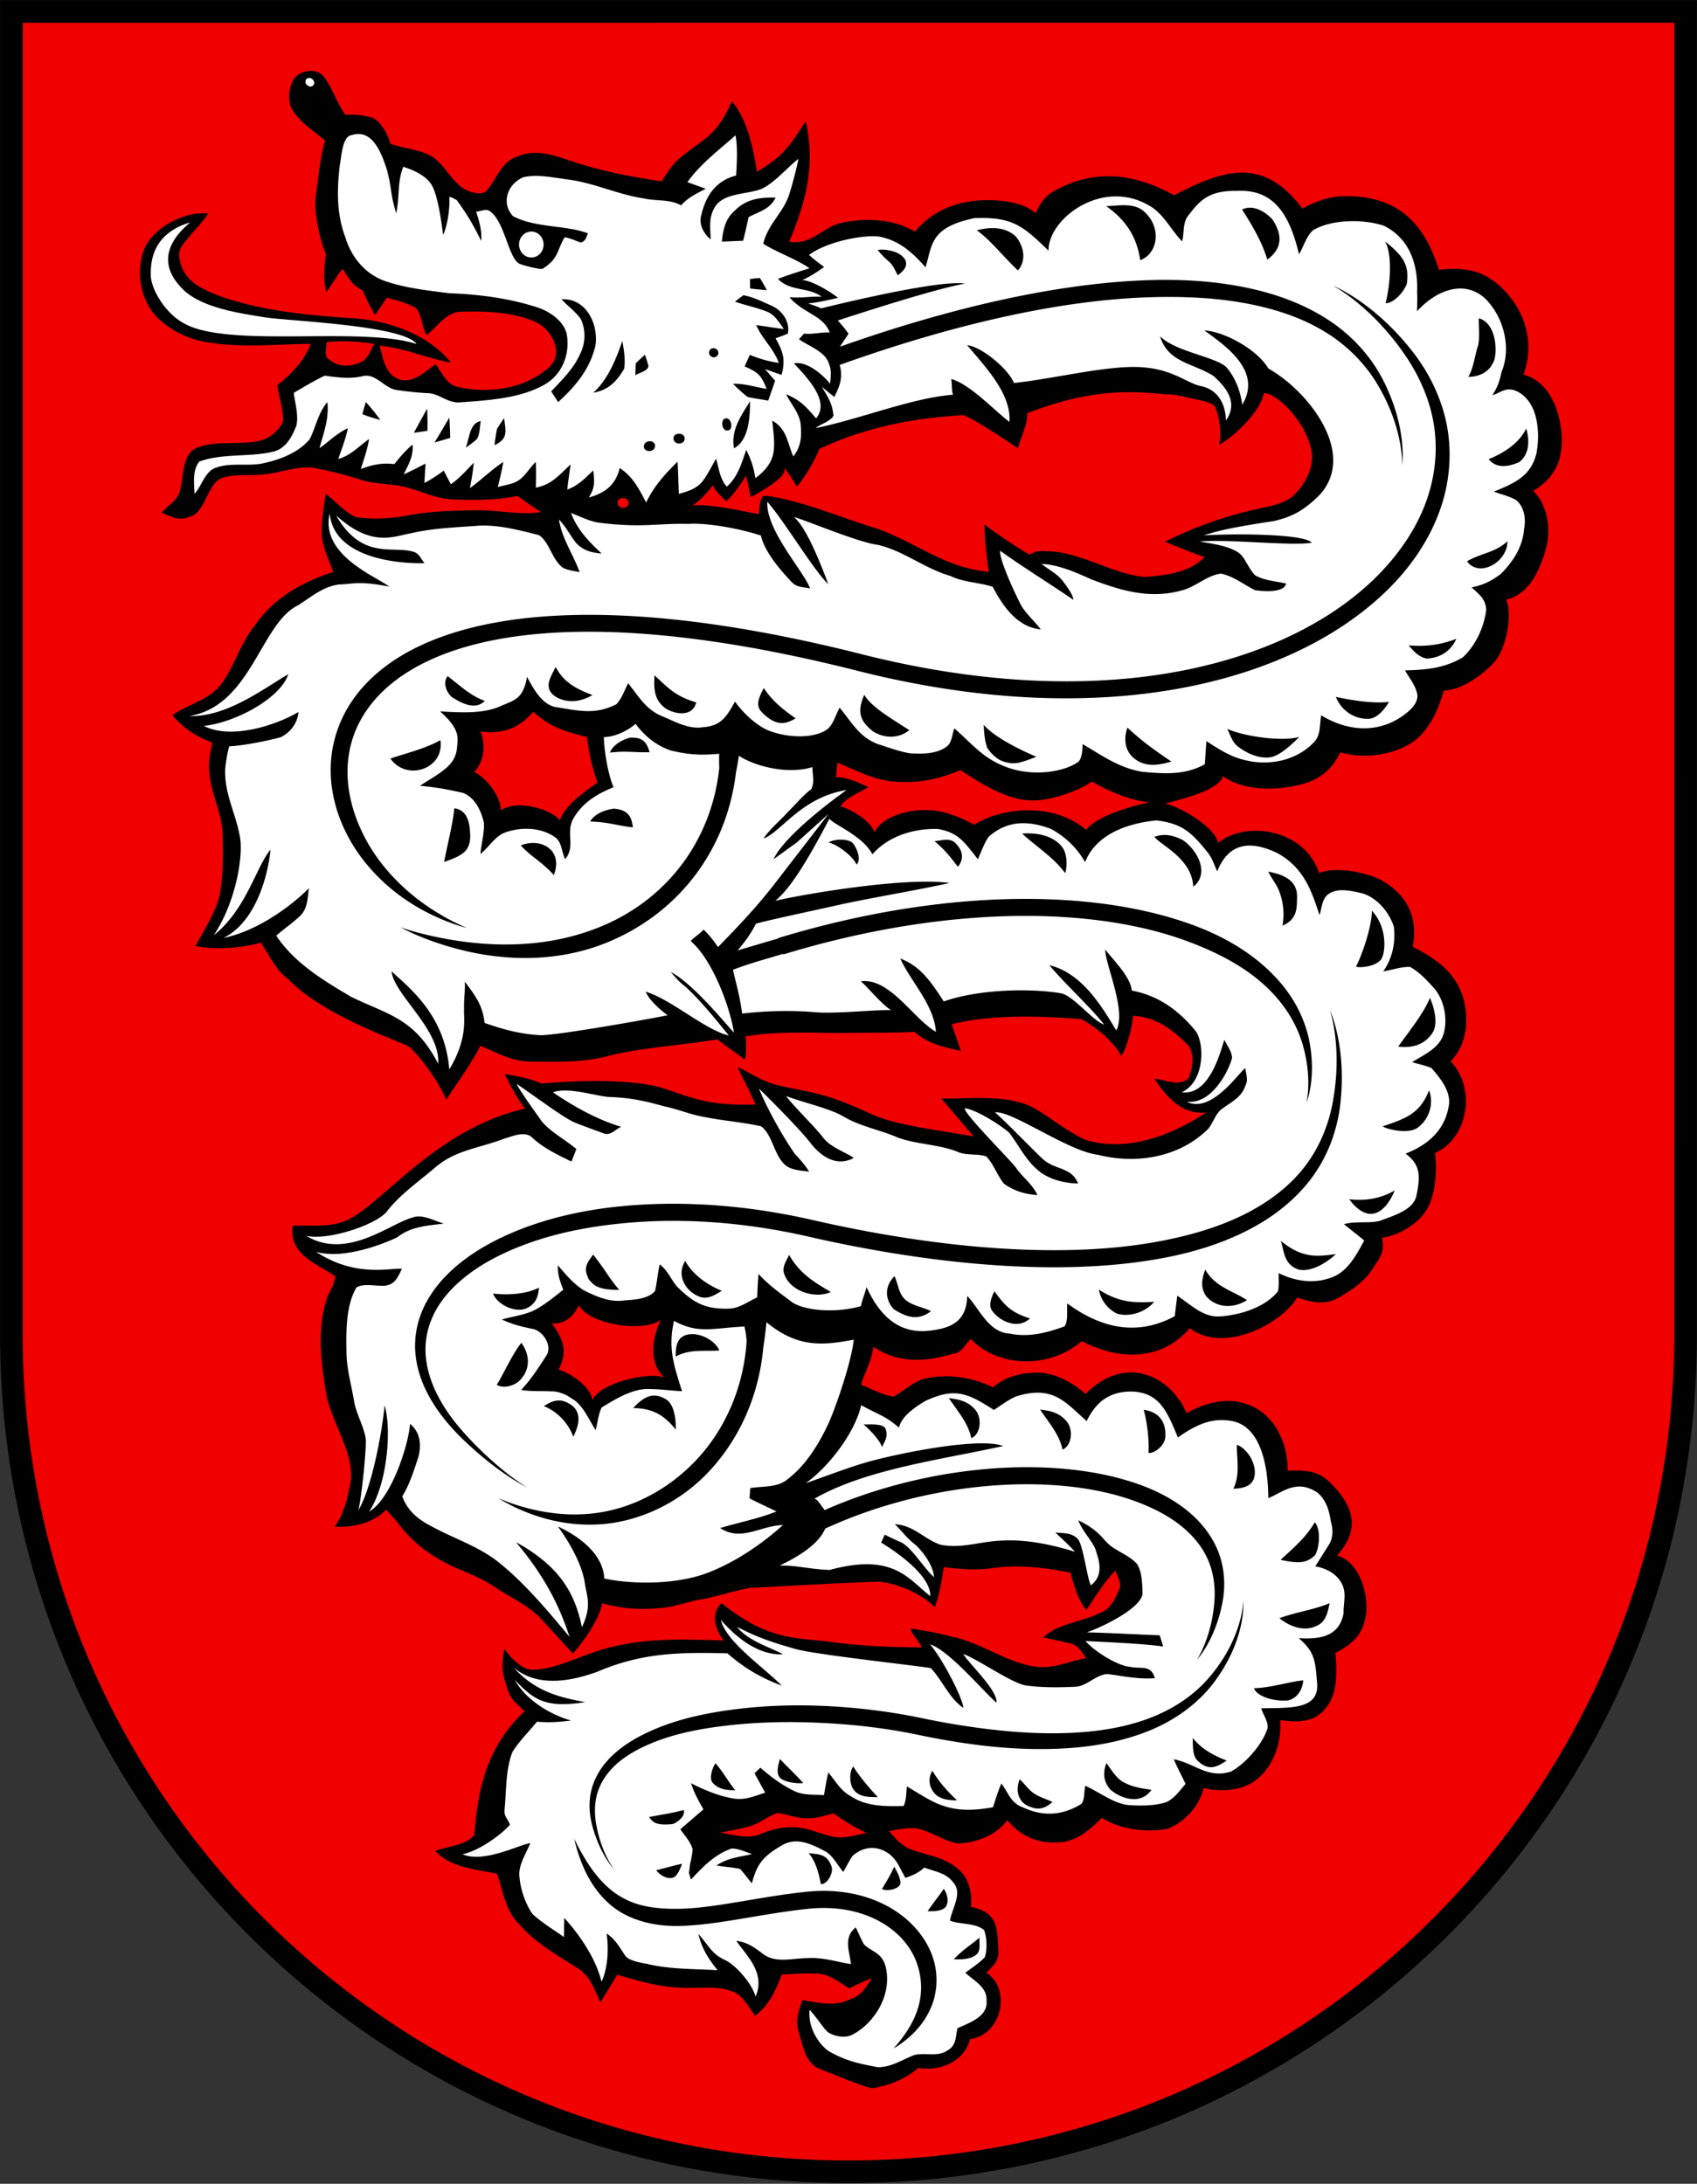
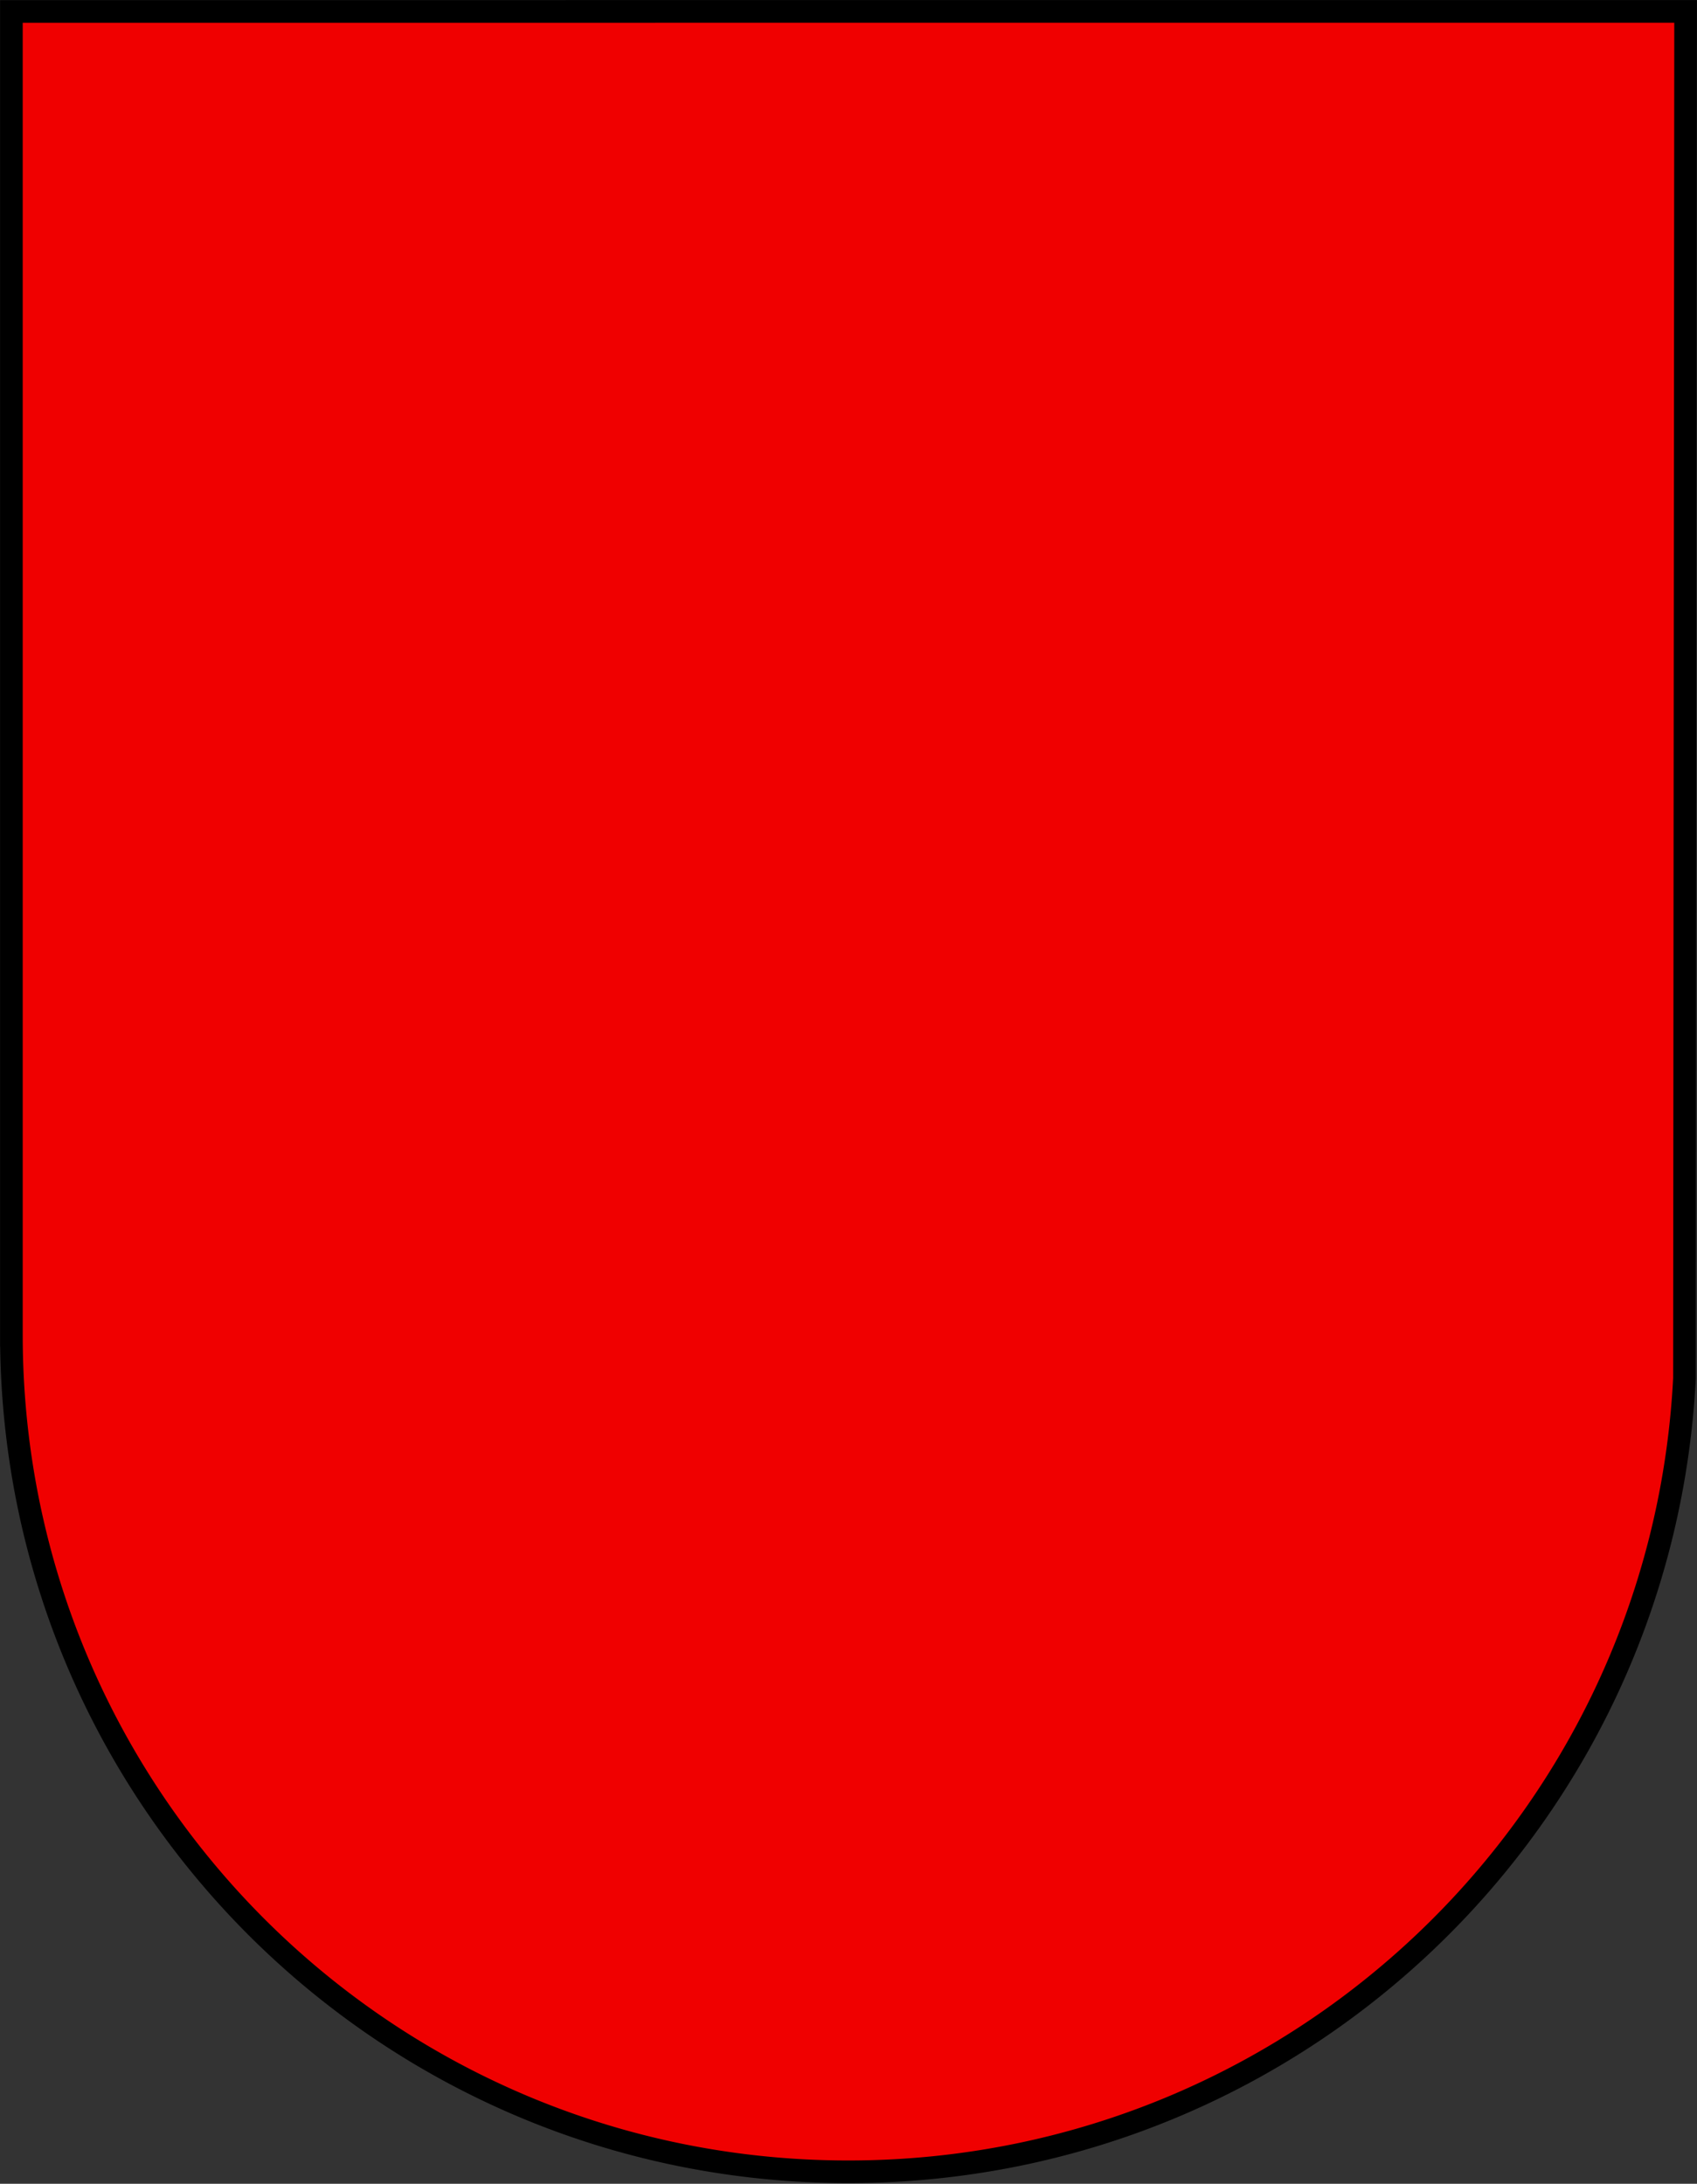
<svg xmlns="http://www.w3.org/2000/svg" width="600" height="772" version="1.1">
  <rect width="100%" height="100%" fill="#333333" stroke="none" />
-   <path d="m595.97 4.032-591.94 0.012v468.05a299.22 299.22 0 0 0 3.445 45.096 294.58 294.58 0 0 0 14.565 56.683 293.89 293.89 0 0 0 11.224 26.533 294.69 294.69 0 0 0 6.532 12.752 295.19 295.19 0 0 0 14.817 24.376 296.37 296.37 0 0 0 17.026 22.754 296.51 296.51 0 0 0 40.092 40.053 296.49 296.49 0 0 0 34.773 24.687 295.16 295.16 0 0 0 38.254 19.544 294.01 294.01 0 0 0 55.56 17.199 297.57 297.57 0 0 0 44.437 5.61 302.21 302.21 0 0 0 45.522-1.14 297.06 297.06 0 0 0 29.4-4.47 294.56 294.56 0 0 0 55.56-17.201 294.6 294.6 0 0 0 50.256-27.226 295.79 295.79 0 0 0 22.77-17.007 296.55 296.55 0 0 0 30.798-29.333 296.39 296.39 0 0 0 34.014-45.477 295.15 295.15 0 0 0 13.655-25.134 294.36 294.36 0 0 0 19.87-54.328 294.62 294.62 0 0 0 5.918-28.898 297.18 297.18 0 0 0 3.045-29.858c0.26-5.048 0.395-10.13 0.4-15.242z" fill="#f00000" stroke="#000" stroke-width="8" />
-   <path d="m110.42 25.08-.003.001c-2.647-.215-5.518 1.044-6.803 3.337-1.424 2.715-1.733 6.182-.913 9.125 2.392 5.2 8.131 8.568 12.277 12.205-1.436 3.94-2.469 13.449-3.248 18.944-1.008 5.321 1.368 16.242 3.53 21.135-1.051 7.767-.613 9.762.1 13.47 3.38-4.725 4.367-7.036 5.985-8.21 1.89 3.626 3.678 5.932 6.771 7.503 1.868 3.695 2.35 5.223 4.46 8.838 1.437-2.056 2.819-4.139 4.204-6.222 3.4 1.048 7.284 1.8 10.294 3.736 2.03 2.056 2.192 7.15 3.818 9.514 3.454-2.728 7.12-8.278 11.947-8.224 8.681-.35 18.4.054 26.476 3.548 5.698 2.647 10.28 10.858 4.917 16.019-8.453 7.552-21.312 9.541-32.117 7.042-4.099-.551-5.778-5.147-8.144-8.117-3.467 2.634-8.358 7.203-13.049 5.295-4.797-1.774-5.536-7.566-6.692-11.853 8.775.873 16.65 4.448 25.211 6.06-7.942-9.998-21.972-14.89-34.362-15.683-16.26-1.128-33.099-2.553-48.526-8.318-4.73-1.908-10.092-4.421-12.12-9.46-.887-2.205-1.747-5.443-.255-7.553 2.782-4.166 6.652-7.485 9.434-11.693-7.015-.93-17.74 3.75-21.918 11.114-4.274 8.466-2.231 20.383 5.039 26.647 4.005 3.52 8.977 6.088 14.19 7.27 13.359 2.715 25.6 1.116 38.958 1.008-2.406 6.316-6.813 10.469-11.853 14.715.712 4.112 2.177 8.44 2.043 12.632-1.062 2.782-3.87 5.2-6.545 6.424-7.485 2.459-16.637 0-23.88 2.983-5.281 2.217-4.529 9.596-5.86 14.3-.456 3.95-4.084 5.805-6.597 8.574 3.332 1.545 6.06 3.05 9.783 1.559 5.617-1.479 6.168-10.9 10.858-13.495 4.112-1.734 9.393-1.086 13.8-1.422 6.182-.175 12.444-2.984 18.558-2.554 5.886 1.076 11.759 2.5 17.443 4.355 5.55 1.76 11.087 1.222 16.596 2.795 5.483 1.545 10.12 3.869 15.939 4.137 7.512.283 15.427.336 22.792-1.25 2.741 1.963 5.51 3.884 8.345 5.725-7.835 1.17-15.159-.803-22.993-.629-8.614.095-17.537.377-25.99 2.15-5.43.82-11.221 1.115-16.638.2-3.95-1.827-7.069-5.563-10.509-8.21-.658 4.61-1.477 9.34-1.437 14.003.121 4.69 2.566 9.308 4.111 13.662-10.599 3.377-21.149 9.185-27.453 18.579-5.227 6.195-7.176 14.003-11.759 20.494-4.367 6.155-11.104 7.173-17.689 11.541 4.442 5.09 7.871 7.223 14.18 9.716-.7 3.172-1.439 6.195-1.17 9.474.296 8.023 4.435 14.621 4.757 22.577.256 7.028.229 14.231-.9 21.18-.954 5.698-6.002 13.71-8.676 18.642 7.028 1.465 16.175.774 23.134-1.172 2.818 4.3 5.362 9.81 9.635 12.887 11.638 12.245 36.495 20.948 42.56 23.751 4.408 3.723 11.437 13.744 13.264 18.998 4.1-6.396 8.655-12.377 12.11-19.19 5.71 2.42 10.857 5.416 17.214 5.577 9.22.188 18.747.403 27.683-1.868 11.611-3.05 25.29-3.706 38.922-5.96 3.653 2.911 6.822 4.846 9.698 7.198.466-1.717.524-4.744.258-8.266 12.436-2.06 24.149-1.048 36.324-1.236 6.894-.08 16.109.05 23.446-.36 5.168 4.763 11.732 5.48 16.34 6.824-.806-2.58-2.367-6.932-3.227-9.499 14.968-3.799 33.932-2.748 45.89-1.814 4.593 2.526 10.92 7.282 14.047 12.928 1.803-2.262 4.015-10.258 4.13-14.135 7.97.538 13.196 4.241 18.815 9.724 3.306 2.903 2.472 8.922.766 12.455-3.225 2.97-8.184.484-11.974.054 5.167 8.01 10.83 12.771 18.313 11.968-8.587 5.778-26.251 14.987-43.081 9.55-10.287-5.201-16.177-11.643-22.988-13.114-8.05-2.445-19.268-1.244-27.64-1.365 2.634 2.822 8.923 10.537 11.53 13.4-13.248-2.312-27.66-4.012-36.077-7.822-6.384-2.957-12.646-5.644-19.5-7.338-5.12-1.303-10.454-1.947-15.494-3.452-4.327-1.29-8.265-4.031-12.431-5.913 2.016 4.475 4.461 8.708 6.302 13.264-6.625.108-13.113.04-19.55-1.666-5.603-1.263-10.834-3.669-16.398-5.013-10.979-2.257-28.494-1.901-39.634-.719-5.036-2.214-9.404-2.713-13.072-3.408 2.097 4.3 4.309 8.426 7.158 12.242-30.156 6.775-49.19 31.986-61.461 38.703-6.478 3.629-13.533 2.339-20.695 2.742-1.223 10.193 8.305 13.15 15.133 17.84-.7 4.274-2.325 5.111-3.44 9.318-3.01 10.186-1.573 22.026.241 32.333 1.815 9.904 9.555 20.186 8.722 30.196-1.223 6.087-1.69 10.577-5.765 16.693 7.658.228 13.707-1.59 18.282-6.11 1.064 1.468 1.69 1.929 3.61 4.133 3.643 4.972 7.954 9.084 13.208 12.336 6.746 4.569 14.636 6.235 21.355 10.83 5.711 3.83 12.186 6.613 16.7 11.545 3.36 3.575 7.727 8.536 11.113 12.084 3.054-3.575 9.272-11.7 10.317-17.78 7.074 1.923 12.947 2.299 19.843 1.744 4.797-.255 9.151-1.868 13.774-2.903 5.9-.793 10.743-2.75 18.339-4.246 8.12-.444 34.466-1.942 45.91-2.218 4.999.312 14.694 3.627 19.714 9.058 1.68-4.623 2.446-9.407 3.171-14.245 5.886.793 11.584 1.236 17.483.336 9.246-1.264 18.263-.121 27.361 1.64 1.237 4.756 2.486 9.272 5.55 13.236 3.293-4.824 6.195-9.796 10.334-13.989.672 2.298 2.486 4.717 1.17 7.096-1.56 3.4-2.984 6.598-6.773 7.955-7.042 3.48-14.473 3.44-19.85 8.6 3.44.901 7.015 1.345 10.402 2.406 2.083.632 3.36 3.306 4.703 4.879-5.886 1.169-11.945 3.941-17.897 3.068-10.32-1.465-19.029-8.31-29.082-10.5-7.378-1.827-7.636-1.733-15.106-3.037.323 2.231 3.357 4.825 3.872 6.693-14.831.035-26.09-1.034-33.381-2.079-11.952-1.347-21.461-.749-37.302-13.515-4.805 4.324-1.137 11.1.788 13.188-16.77-.53-31.419-1.046-46.605 4.367-6.57 2.191-13.936 5.886-20.91 5.954-3.601.322-7.861-4.22-10.15-7.39-.282 3.534-1.485 6.374.691 12.767 1.593 6.046 4.126 6.571 6.45 9.38-15.731 14.605-16.624 33.063-17.765 43.769-2.97 3.574-9.542 3.976-13.721 5.481 4.81 5.833 14.809 6.639 21.784 8.117 2.351 6.733 2.956 13.21 8.291 18.343 5.752 6.437 12.941 10.348 20.064 14.957 4.77 2.93 5.913 7.418 8.225 12.148 1.988-3.252 3.924-6.53 5.966-9.743 7.512 2.204 14.796 4.381 22.698 4.596 5.738.323 12.552-.86 17.887 1.277 3.776 1.236 5.86 5.67 8.144 8.681 4.959-3.991 7.273-8.748 9.37-14.606 4.286-.228 8.637-.578 12.924-.296 3.924.121 7.647 3.185 10.925 5.147 2.661-1.25 5.335-2.513 8.063-3.641-2.015 3.252-3.628 6.195-7.539 7.431-5.872 2.93-11.02 1.21-17.107.39-1.102 3.776-2.526 7-1.317 10.99 1.546 4.933 2.312 11.639 7.996 13.52 5.9 2.27 11.786 4.905 17.86 6.638 4.352-.586 11.201-2.491 16.445-7.181 9.684 1.489 17.006-3.892 18.322-10.186 11.607-1.607 14.558-17.994 5.819-23.422 2.037-2.427 4.126-3.448 4.247-7.319-.507-7.23.6-14.019-9.743-15.986.591-4.524-.672-10.016-3.978-12.906-5-4.663-10.846-5.133-16.934-7.337-3.548-1.263-5.672-3.83-8.038-6.585 3.105-.497 6.52-1.303 9.677-.954 5.134.94 9.812 4.677 14.972 5.348 5.886-.255 13.38-2.79 17.17-8.288 4.768 5.872 11.252 8.383 17.823 7.872 6.41.148 11.974-4.956 15.688-8.698 5.75 4.043 16.595 5.59 23.746 3.722 5.619-2.54 10.564-7.603 12.19-14.26 6.443 1.78 14.924.876 19.788-3.908 4.328-3.951 7.842-11.114 7.293-20.043 7.013.94 12.461.693 16.387-4.642 3.938-5.013 3.683-12.801 3.095-19.148 4.926-2.516 9.08-5.404 10.49-11.773 1.774-6.625-1.021-20.097-9.916-22.638 8.466-9.388 5.822-17.336-2.056-25.42-4.112-3.87-6.692-4.838-15.418-4.561.198-10.749-5.507-20.715-14.376-23.47-7.23-2.809-15.513-.192-21.319 3.155-5.672-13.273-21.668-21.054-35.698-6.797-5.667-4.83-12.124-8.197-19.273-7.431-5 .242-9.83 1.858-13.476 5.098-7.164-3.586-15.848-4.87-23.83-3.19-4.61 1.17-7.31 4.314-11.329 6.437-3.978-.578-7.806-2.715-11.502-4.22 1.102-4.045 3.638-7.82 4.37-13.404 9.207 6.393 19.577 5.002 27.507 2.664 3.91-.726 3.359-1.606 6.933-5.452 8.466 9.305 26.663 11.518 39.24.809 14.256 7.387 28.698 6.44 38.188-4.59 12.166 9.246 32.404-1.632 37.99-10.821 5.908 1.995 10.232 2.601 14.64.021 4.556-2.594 9.555-6.007 12.256-10.616 2.218-3.4 4.17-5.565 3.068-10.544 5.755-.708 12.76-4.871 15.703-9.803 3.158-4.825 3.887-14.054 3.006-20.142 11.971-5.278 14.578-23.196 5.532-32.384 3.877-4.221 4.62-7.516 5.359-11.358 1.348-15.118-6.403-23.125-18.774-29.132 2.143-10.925-2.427-18.866-11.423-23.777-5.268-2.634-15.916-4.745-21.637-2.325-5.066-15.356-25.447-18.817-35.73-10.698-1.07-5.366-12.713-12.48-18.664-13.868 5.15-1.431 18.763-4.485 20.408-9.681 7.985 5.843 21.262 5.008 29.699 2.304 6.235-2.257 9.455-5.926 11.733-10.724 8.26 2.37 17.403.928 23.49-2.365 7.203-3.736 10.983-11.62 13.102-19.507 6.703-.007 15-6.548 18.333-10.525 4.085-5.235 5.99-17 3.713-21.585 4.018-.864 7.425-3.561 10.059-7.996 2.083-3.628 3.548-7.752 4.462-11.838 1.115-5.442.189-13.895-4.96-18.614 4.788-2.752 9.072-7.35 9.865-13.933 1.303-8.64-1.842-24.209-13.28-27.186 5.418-14.8-2.702-28.36-12.455-34.362-4.771-3.077-12.2-3.488-17.39-2.634-5.33-16.864-14.752-26.236-33.402-26.093-5.12.014-10.477 1.929-14.874 4.423-13.21-17.498-26.361-14.836-45.368-4.685-16.06-9.025-30.125-8.514-42.596-1.451-2.997 1.693-4.673 4.062-6.423 7.758-5.46-5.168-19.062-5.526-26.853-3.404-5.801 1.582-11.192 4.444-15.766 9.944-7.865-4.763-17.842-4.878-25.813-3.184-7.297 1.72-10.47 7.955-18.654 6.732 5.829-14.114 9.386-26.597 5.873-42.627-5.483 8.16-7.126 11.826-17.295 17.934-1.183-7.982-3.4-18.688-8.83-24.963-5.735 13.054-10.47 13.163-18.611 20.295-2.728 2.271-4.3 5.093-6.262 7.996-11.235-1.68-22.321-3.79-33.072-7.566-6.088-1.962-11.635-3.816-17.911-1.223-5.577 1.95-6.948 7.136-10.31 11.382-1.452 2.473-4.664 1.64-6.881.887-5.9-2.177-8.426-10.134-14.124-12.849-4.26-2.015-9.326-2.365-13.559-3.883-1.037-3.789-3.417-7.534-5.79-8.977-3.17-1.246-7.401-1.513-10.08-1.26-2.875-3.6-4.743-9.8-7.633-13.468-1.038-1.285-2.547-1.944-4.136-2.073zm10.35 95.561c3.862-.03 7.67.305 11.577.933-1.451 2.5-2.346 5.706-5.443 6.8-4.38 1.55-7.904 1.073-11.034-1.666-1.459-1.278-.282-3.856-.416-5.792a60.511 60.511 0 0 1 5.316-.275zm279.62 18.016c3.91.043 7.882.325 12.054.8 3.369-.178 6.613.982 10.024 1.618 2.271.577 5.308.927 7.095 2.553 1.438 3.104 2.591 10.049 1.42 13.72 6.318-3.773 14.716-12.145 15.88-18.39 4.837.019 15.728 10.936 17.009 21.563.47 5.026-2.433 10.455-5.846 14.003-3.548 3.709-8.666 4.261-13.412 5.417-10.912 2.298-22.62 6.453-32.702 11.579 5.1 2.026 9.262 3.823 13.963 5.403-5.053 5.47-13.739 6.495-20.889 7.033-11.503-.793-23.115-9.112-35.06-9.071-3.844-.296-4.176.45-5.918 1.177-3.668-2.016-12.682-7.964-15.853-10.692-.174 4.488.644 10.546 1.425 16.779-15.521-1.384-25.197-10.196-39.67-15.356-8.386-2.285-27.748-10.426-39.17-11.502-1.787-.49-2.234 3.467-2.387 6.49-6.276-1.14-17.04-3.715-23.688-3.108 1.908-.778 5.915-4.894 7.3-7.215 1.349 2.89 3.09 3.736 4.747 5.752 2.49-2.013 5.654-6.761 7.093-9.035.56 2.39 1.048 4.48 1.644 7.59 6.431-3.45 13.589-8.135 11.714-10.792 0 0 3.846 5.556 4.575 7.055 3.967-4.664 7.5-11.686 7.902-13.316 19.441-9.092 37.536-11.1 51.038-11.964 3.346 1.102 16.332 9.728 19.222 11.717 1.014-3.877 3.447-8.348 3.291-12.374 14.301-5.517 25.47-7.56 37.2-7.432zm-180.17 37.399c1.407-.032 2.688 1.152 1.713 2.794-1.599 1.653-4.582.08-3.292-2.152.46-.43 1.03-.629 1.58-.642zm-31.61 75.562c6.44 6.155 13.659 7.552 18.987 8.953.538 5.577 1.868 10.83 3.642 16.126-7.623 5.253-11.874 9.134-13.312 13.363-2.361-3.672-15.043-7.795-20.871-3.498.324-3.893-4.27-11.123-9.376-13.64 3.468-3.749 4.096-9.374 2.217-14.298 9.223 1.084 14.096-1.98 18.713-7.007zM296.08 269.6c7.633 3.145 14.124 6.867 22.724 6.84 7.485.35 15.302-1.727 20.772-4.25 8.735 5.878 18.588 11.695 27.659 10.688 5.456-.377 14.604-3.462 18.784-6.614 6.915 3.888 13.42 6.561 20.378 7.38-7.005 1.523-18.693 4.858-22.341 9.783-11.933-10.3-30.798-7.671-39.606-1.835 0 0-8.856-5.26-16.477-5.179-5.698-.35-15.64 1.707-18.819 7.843-1.103-3.6-6.747-7.495-11.936-9.228 2.002-3.158 6.105-4.509 9.713-6.776-5.755-2.764-9.045-3.704-11.388-3.413.162-.41.27-2.716.535-5.239zm-91.368 191.84c3.352 6.574 22.325 9.888 28.871 5.17v.003c-3.222 7.154-4.079 15.23 1.242 20.389-5.46-2.258-23.012 2.022-25.344 8.01-.672-5.327-9.306-10.388-11.987-10.73 2.997-5.844 2.216-10.415-2.42-16.357 4.374.04 7.235-1.84 9.635-6.484zm70.016 179.5c3.104.336 6.074 1.519 9.205 1.8 3.71.39 7.19-.711 10.724-1.706 3.763 2.62 7.58 5.026 11.745 6.961-3.346.672-6.922 1.747-10.35 1.56-3.897-.512-7.699-2.312-11.583-3.119-5.173-1.048-10.345-.282-15.142 1.801-4.743 2.137-9.717.393-14.594-.333 3.226-.753 6.517-1.25 9.728-2.096 3.804-.995 6.76-3.578 10.267-4.868z" />
-   <path d="M126.89 47.372a7.544 7.544 0 0 0-2.557.411v.002c-3.246.322-3.521 7.103-4.193 10.598-1.021 8.748-1.185 17.22 2.026 25.714 2.204 7.055 7.11 12.928 14.218 15.347 7.19 2.432 15.012 3.28 22.526 4.22 10.684.417 21.192 1.76 31.392 5.107 4.084 1.411 8.748 4.581 9.984 8.935 1.478 7.11-1.386 14.742-7.877 18.317-8.56 4.865-19.955 5.497-29.59 6.209-4.717.443-7.511-3.333-11.987-3.252a120.824 120.824 0 0 1-10.764-1.141c-4.26-.659-7.365-6.141-11.975-4.824-4.69 1.02-8.667.403-13.29-.202-3.75 1.787-7.365 3.964-10.94 6.074.457 3.642 1.746 7.889.94 11.517-1.492 3.964-3.83 8.332-8.345 9.3-8.279 1.962-18.008.483-26.017 3.48-2.473 3.131-1.801 7.687-1.653 11.41 2.66-3.011 3.749-8.171 7.713-9.3 5.322-1.935 11.678-.229 17.215-1.667 5.577-1.236 12.095-3.83 15.777-8.372 2.258-4.421 2.917-9.178 6.25-13.102.644 5.86-1.304 10.791-2.783 16.301 3.387-2.392 6.169-5.321 10.012-7.068-.712 3.776-2.19 7.256-3.36 10.897 4.462-1.33 7.23-4.489 10.886-7.096-.605 3.642-1.787 7.096-2.93 10.59 4.18-1.492 7.432-2.23 11.88-1.707 1.949-2.513 3.978-4.851 6.424-6.907.363 4.112-1.438 7.028-3.158 10.549 2.634-1.183 5.174-2.512 7.74-3.815-.12 2.284-.282 4.554-.39 6.839 2.42-1.264 4.65-2.754 6.84-4.367.807 1.613 1.64 3.226 2.5 4.811 3.118-2.123 5.47-4.933 8.104-7.58-.282 3.01-.793 5.993-1.357 8.963 4.058-2.956 7.606-6.49 11.786-9.259-.484 2.997-1.21 5.926-1.935 8.87 2.378-.686 5.058-.926 7.188-2.258 2.564-1.6 4.018-4.542 6.235-6.585.148 3.024.096 6.034.028 9.057 5.577-1.034 8.413-4.582 12.283-8.224-.403 2.957-.86 5.913-1.169 8.896 3.857-1.357 6.303-4.031 9.179-6.746.794 5.761-.17 7.066-1.54 9.542 5.153-1.41 9.386-4.001 10.906-10.428 4.608 3.22 6.37 6.527 9.35 12.25 2.608-5.692 6.898-10.345 11.088-14.468.242 3.803.283 7.606.47 11.396 3.132-.928 5.994-1.68 8.212-4.26 1.962-2.486 3.332-5.47 4.958-8.184 1.049 3.588 1.252 6.92 3.777 9.89 4.004-3.628 5.147-8.143 6.88-13.022 2.054 4.193 2.567 6.37 3.252 10.012 7.765-5.949 7.038-10.465 5.913-20.358 5.228 2.943 5.281 7.659 7.472 12.66 2.8-3.554 3.021-7.085 2.553-11.773-.766-4.172-3.534-6.88-5.08-10.213 5.698 2.481 7.19 4.73 10.59 8.52 5-5.931-3.01-14.23-7.826-19.419 4.138-.866 9.483 3.246 12.776 7.17.202-2.5.605-4.77-.47-7.163-1.17-4.099-7.273-6.23-10.552-8.528.59-.658 1.196-1.33 1.787-2.002 2.943.363 6.135-.577 9.091-.402-2.271-6.115-9.266-6.666-14.225-12.444 4.709.304 7.337-.352 11.369-.204-4.878-3.562-10.858-1.694-15.454-6.276 3.669-1.465 7.445-2.553 11.181-3.79-5.174-3.48-11.073-5.36-16.368-8.64 1.586-7.014 7.364-11.166 9.326-17.912.726-2.245 2.786-9.77 3.068-12.081-3.584 2.728-9.466 9.554-13.71 10.845-5.322 1.76-12.657 1.292-15.67 6.007-2.392 3.746-1.726 7.102-1.599 11.599-2.831-2.298-4.246-5.878-3.306-8.589 1.9-8.564 6.761-12.648 12.283-13.979.256-3.857.618-10.388-.215-14.218C254.255 53 247.603 57.95 243.047 64.4c2.164.78 4.327 1.543 6.477 2.336-3.198 1.68-6.275 3.065-8.708 5.86-4.26-2.298-8.426-1.397-13.089-2.432-9.326-1.384-17.712-5.55-27.037-6.72-4.999-.644-10.75-1.948-15.683-.779-5.832 2.527-7.803 9.359-3.61 13.766 8.103 4.233 18.642 3.063 26.496 6.069-.577 1.22-.745 2.69-2.412 3.201-.974-.013-2.826-1.277-5.819-1.845-2.948 4.97-2.054 7.517-7.903 11.217-1.223.107-5.633-.938-7.539-1.626-4.36-.883-5.557-15.235-11.093-18.823-1.21-.954-3.36.12-4.784.215.887 2.755 2.177 6.622 1.766 10.307-3.366-6.956-5.69-10.307-8.593-14.38-1.342-.77-2.16-1.188-2.642-1.113.202 4.005-.542 9.66-2.195 13.41-.893-6.874-2.003-13.64-3.774-17.161-1.895-3.736-6.708-5.806-10.31-6.934-2.23 5.375-1.196 10.83-2.54 16.408-2.338-8.112-1.207-7.29-3.212-15.226-1.693-5.302-4.402-12.644-9.953-12.775zm310.32 20.116c-10.233-.172-13.215 3.747-17.168 8.825-1.897 2.438-1.304 6.088-2.083 9.03-4.045-4.206-6.625-9.823-11.544-12.604-16.713-9.911-35.815 4.589-35.706 15.87-9.364-9.121-12.995-11.94-26.151-11.502-15.779 3.303-14.868 9.36-17.322 17.403-5.013-5.779-9.931-9.753-16.693-10.916-6.957-.578-19.045 2.363-24.478 6.517 1.606 1.58 5.336 4.282 5.336 4.282s-5.102 3.652-7.826 4.633c2.577-.062 8.578 3.05 12.74 6.263 0 0-7.522 1.814-10.69 1.975 1.82.554 3.346 1.122 4.692 1.75 10.545-2.591 42.41-10.13 50.894-8.735-10.04 1.653-37.425 10.545-45.005 13.035a39.505 39.505 0 0 1 3.803 4.674l-3.065 4.59c40.143-14.196 77.677-22.534 109.18-23.536 12.39-.403 24.602.393 36.347 3.033 10.638 2.383 20.265 6.261 28.375 11.83 8.673 5.966 14.694 13.521 18.382 20.874 8.532 17.074 6.512 29.722 6.512 29.722s.686-12.789-8.676-28.545c-3.999-6.755-10.126-13.448-18.485-18.573-7.848-4.827-17.028-8.006-27.225-9.983-11.275-2.173-22.982-2.688-35.039-2.314-31.248.992-68.872 9.404-109.43 23.92 1.304 4.744-.205 7.818-1.885 11.342l-4.441-3.57c2.49 4.035 3.674 5.954 4.12 10.084-.453 1.905-5.855 3.643-6.187 4.448 15.993-3.252 33.884-10.653 48.44-11.765-.586-2.203-.26-3.579-.621-5.568 6.665 1.882 14.71 10.643 20.58 15.18.769-9.99-8.74-19.697-14.961-27.15 5.468.656 14.872 8.823 16.549 13.397 14.58-1.579 33.989-6.513 45.493-5.56 10.939.76 15.707 5.696 20.827 6.69 5.563 1.17 8.586 6.099 8.618 12.107 5.682-7.771-3.142-14.285-4.07-15.52-7-4.73-16.421-4.758-19.174-14.232 5.358 5.443 19.662 7.246 23.426 10.925 1.72 1.922 4.764 6.51 5.609 13.264 7.284-12.097-6.27-21.043-13.418-26.27 7.512.456 18.982 7.067 22.677 13.49 13.882 7.738 31.562 29.922 18.095 44.671-6.158 6.16-10.528 7.865-16.007 9.206-6.006.96-17.573 2.54-24.912 5.096 9.445-.64 35.334-.684 38.156 2.572-6.571 1.29-30.727-1.406-39.665-.375 5.925.916 12.97 2.05 15.266 5.42 1.505 2.082 2.553 4.663 4.367 6.49 3.199 1.841 7.39 2.11 10.95 2.916-.693 3.078-6.738 2.938-11.002 2.35-3.977-1.99-7.622-4.97-12.057-5.857-4.784.564-8.802 4.555-13.492 5.846-11.503 3.279-21.596.255-32.319-3.83-5.039-2.258-11.482-5.188-17.582-5.454 2.769 2.244 5.627 3.497 7.722 6.353 1.089 1.483 3.424 4.502 3.505 6.356-8.712-6.016-17.336-11.212-25.891-17.368-.242 3.642 5.906 16.51 7.72 19.83 1.922 2.876 4.556 5.214 6.652 7.97-8.372-.708-13.619-8.537-16.973-15.039-4.918-1.626-10.106-1.505-14.903-3.816-9.219-2.675-16.247-8.709-25.533-10.991-6.49-.7-23.894-8.026-29.844-9.902 3.46 3.166 7.089 10.331 12.142 23.752-4.959-4.502-15.554-22.329-21.569-29.12-.6 10.077 13.23 24.996 15.098 30.653-2.432-.578-4.65-.295-6.477-2.258-3.239-3.426-9.53-10.34-10.89-16.455-9.917-3.182-20.904-4.51-25.488-4.1-11.292-.284-16.137 1.454-31.123-.354-3.857-.417-6.84-2.164-10.536-3.481 2.298 5.967 6.29 10.039 10.845 14.312-3.507-.322-6.477-1.021-8.963-3.669-2.191-2.7-3.656-5.845-6.142-8.345 1.142 6.907 5 12.187 7.324 18.612-1.935-.443-4.125-.645-5.886-1.572-3.897-2.728-4.745-9.152-8.561-11.557-7.136-1.801-14.862-3.87-22.2-3.252-7.753.564-15.426.846-23.033 2.62-6.198 1.06-13.758 5.104-26.42-6.298 9.037 15.668 19.62 10.747 26.904 12.722 2.365.47 2.943 2.405 4.327 4.125-7.956.282-32.013-1.278-33.491-17.559-3.445 14.75 16.57 22.328 21.07 25.876-10.852-2.16-12.99-.89-17.766-.777-5.94.793-9.77 4.446-14.648 7.443-13.09 6.45-16.473 35.469-38.281 39.07 13.129.407 26.216-9.659 34.963-14.785-2.66 8.364-18.501 17.07-29.86 18.283 9.615 4.909 25.38-.127 33.474-4.939-.319 3.763-2.593 7.095-6.302 8.937-5.962 1.619-14.718 3.152-18.155 3.19-.588 1.53-1.377 6.574-1.464 8.059-.296 8.708 3.574 15.212 5.106 23.423 1.519 6.679-1.182 23.356-9.116 35.296 11.436-8.964 15.156-24.603 20.042-30.204-.9 9.313-5.326 25.665-16.6 31.168 11.178-2.199 23.115-10.478 30.173-17.556-.524 3.588-.363 7.042-3.105 9.783-2.634 2.526-5.724 4.542-8.439 7.001 6.475 9.656 16.449 15.697 26.378 21.557 12.905 6.362 22.437 7.388 30.872 23.715.89-12.053-15.808-24.66-16.45-32.65 6.397 5.971 18.829 15.46 20.377 34.672 6.94-11.53 4.928-18.855 5.237-21.557-.148-2.54.464-6.943.222-9.483 4.48 5.694 6.42 9.143 7.023 14.575 6.558 2.325 12.574 3.96 19.822 4.354 6.43.023 41.013-6.21 44.895-7.057-.598-.423-6.193-4.544-7.773-8.345 9.1 2.746 20.976 13.524 29.398 15.508-7.745-9.693-12.515-14.836-15.715-17.59-1.53-1.119-2.832-2.576-4.81-4.883 7.639 4.005 18.181 16.873 22.348 21.467-1.626-10.159-8.023-26.267-15.265-32.344.847-1.263 3.643-2.862 4.49-4.112 2.307 2.087 4.16 4.774 5.128 6.204 15.47-15.755 18.616-20.662 24.883-28.66l14.227-18.438-11.306 10.154-8.17 5.892c3.279-7.163 17.117-18.276 25.829-24.474-15.938 2.58-22.931 14.634-29.355 17.188 2.177-3.427 5.93-6.389 8.618-9.44 2.62-2.54 5.3-5.861 8.23-8.025 1.256-2.502.507-4.569.41-7.833-9.392 2.892-21.192-.749-25.937-4.008-.49 2.78-.762 4.5-1.07 5.873-3.278 27.898-20.851 50.42-46.54 60.529-18.19 7.082-36.594 5.72-50.436 2.276-13.586-3.382-21.555-8.012-21.555-8.012s8.634 3.208 22.128 5.026c13.855 1.866 31.017 1.703 47.646-4.918 23.85-9.385 40.094-30.394 42.853-56.447a78.997 78.997 0 0 1-.026-5.035c-6.753.64-11.06.28-17.028-1.135-5.026-1.712-8.997-4.733-12.56-9.439-2.647 2.446-7.714 4.757-11.202 4.666.233 7.16 2.221 15.269 3.46 17.711-5.19 2.145-11.214 5.281-14.508 11.652-2.27 4.838 1.035 9.501-2.634 13.788-1.236-2.5-1.169-5.994-3.425-7.633-4.766-3.454-11.5-3.91-17.56-1.865-3.703 1.25-5.865 5.198-8.943 7.697.256-3.668 1.452-7.418 1.21-11.073-.994-4.233-3.037-8.72-7.284-10.509-5.335-1.182-8.466-1.87-15.306-2.538 3.199-2.15 6.854-4.086 9.703-6.68 3.104-2.996 3.399-5.345 3.575-9.558.178-4.244-3.683-7.734-6.16-10.065 7.692.47 15.272.85 21.387-1.85 2.89-1.371 5.58-1.895 7.36-4.594 1.001-1.517 1.736-4.007 1.951-5.808 3.426 6.488 5.79 9.339 9.512 10.62 8.449 1.324 14.518 3.044 22.121-.917 1.922-1.976 2.864-4.986 4.14-7.392 3.682 4.556 6.182 9.192 11.853 11.584 4.717 1.909 9.501 4.825 14.73 3.938 6.608-.452 8.408-4.187 11.207-9.045 2.155 3.154 7.295 8.576 12.357 10.426 6.045 2.206 14.102 2.736 19.303-.011 2.946-1.554 3.635-5.19 5.323-8.265 4.328 5.228 6.935 10.456 13.707 12.956-.009-.016-.023-.03-.033-.047 3.683 1.212 7.69 2.657 11.159 3.219 4.34.269 9.745.308 13.21-2.54 1.74-1.43 1.665-4.18 2.538-6.262 5.738 4.999 10.025 10.428 17.39 13.264 8.694 3.749 20.28 2.685 26.24-1.295 1.462-.976 1.765-4.806 1.67-6.433 6.881 4.045 12.89 8.426 21.02 9.797 7.782.712 15.142 1.29 22.197-2.647.215-2.728.39-5.456.578-8.184 4.354 2.822 8.533 5.563 13.694 6.719 8.291 2.123 17.873.228 23.988-5.98 2.93-2.688 2.217-6.209 2.916-9.85 10.774 6.504 22.305 6.21 31.26-1.762 1.533-1.492 3.172-3.627 2.661-5.899-.604-2.943-2.835-5.644-4.3-8.237 7.338-.188 14.03-.74 20.453-4.625 4.556-4.22 7.526-10.684 8.265-16.825-.288-3.49-1.757-4.876-5.174-7.874 4.73-.998 7.39-2.58 10.399-4.825 4.34-4.394 7.714-9.581 8.17-15.91.672-3.508.11-7.62-2.725-10.066-2.378-1.478-5.362-2.081-7.982-3.062 7.583-3.074 13.137-5.595 15.078-13.56 1.469-7.986.361-18.814-7.391-22.12-3.558-1.448-5.671.955-8.184 1.56 2.025-3.142 2.588-5.242 3.211-8.144 3.24-7.647 1.277-17.254-3.749-23.692-6.582-8.94-17.51-7.163-26.11 2.177.053-2.368.14-4.677.017-6.979h.012c.303-8.102-1.79-18.256-11.695-23.215-7.66-2.584-18.745-2.186-25.022 1.519-2.433 2.07-3.427 5.845-5.026 8.547-3.118-12.824-8.122-23.21-22.1-22.402zm-165.03 2.365c.67-.01 1.35 0 2.04.023-2.043 4.14-5.752 4.892-9.514 6.854-.659 2.795-1.237 5.603-1.976 8.372-2.513.107-5.012.215-7.512.309.47-4.287 1.196-8.036 4.61-10.98 3.515-3.55 7.669-4.518 12.353-4.579zm124.7 2.7c2.514-.038 4.986.269 7.02 1.728 6.885 5.385 5.922 15.15-.758 17.712-1.16-8.217-5.089-14.258-12.022-19.109 1.823-.064 3.803-.302 5.76-.33zm44.919.872c3.15-.076 6.172 2.09 8.08 4.13 4.53 6.832 2.262 11.208-1.787 14.226-1.427-4.4-3.167-8.745-8.949-17.712a6.407 6.407 0 0 1 2.656-.644zm-374.58 5.21c-13.928 4.15-14.071 14.743-13.87 19.486.806 5.86 6.042 13.022 11.189 15.884 15.099 9.4 62.725 1.134 82.773 7.616-4.894-6.874-47.623-8.187-54.329-9.558-9.205-1.464-23.287-3.55-29.402-10.968-3.655-3.99-8.575-12.24 3.64-22.458zm283.68 2.005c3.612.003 6.247 1.15 8.129 2.836 2.374 2.584 4.408 8.055.873 12.115-5.06-4.7-9.45-10.536-14.55-14.188 2.065-.53 3.907-.764 5.55-.762zm-163.04 1.22c-2.396 0-4.34 2.054-4.34 4.587s1.944 4.586 4.34 4.586c2.397 0 4.34-2.053 4.34-4.586 0-2.535-1.943-4.588-4.34-4.587zm301.85 3.498c7.095 5.56 8.48 8.862 7.706 14.898-1.184 3.4-5.075 7.113-7.52 6.912 1.675-6.49 2.479-17.211-.185-21.811zm-176.32 2.995c3.147.46 5.44 1.408 6.8 3.695.49 1.696.107 3.2-2.794 5.268-2.897-5.999-2.477-3.454-7.102-8.923a9.325 9.325 0 0 1 3.096-.04zm-44.708 9.932a90.881 90.881 0 0 1 2.46 4.3 213.73 213.73 0 0 1-5.9-.591 40.106 40.106 0 0 1-.054-3.36 61.488 61.488 0 0 1 3.494-.349zm202.58 2.697s14.097 5.482 27.908 22.972c5.507 6.977 10.611 16.271 12.552 27.294 1.582 9.109.87 19.021-2.432 28.578-3.406 9.83-9.214 18.804-16.51 26.468-31.956 33.657-99.648 53.59-189.56 30.853-126.4-31.963-174.6-2.7-179.81 29.26-2.082 12.237 2.139 24.856 8.43 34.544 6.64 10.18 15.387 17.09 22.061 21.246 6.693 4.167 11.231 5.819 11.231 5.819s-4.725-.961-12.003-4.399c-7.23-3.413-17.04-9.554-25.022-20.023-7.6-9.933-12.929-23.744-10.663-38.16h-.004c6.101-37.392 59.581-66.437 187.26-34.149 88.594 22.402 153.59 2.55 183.69-29.155 6.783-7.165 12.294-15.323 15.618-24.203 3.23-8.595 4.27-17.607 3.21-26.003-1.261-10.178-5.537-19.238-10.354-26.279-12.146-17.764-25.606-24.664-25.606-24.664zm-208.4 3.39c3.48.619 6.84 2.352 10.065 3.763 3.669 1.64 6.477 5.712 5.63 9.81a84.635 84.635 0 0 1-4.34 1.653c2.688 4.865 3.575 7.405 2.11 12.941-1.949-.672-3.884-1.384-5.846-2.056 1.196 1.384 2.392 2.755 3.575 4.126-.807 2.338-1.613 4.69-2.433 7.015-2.405-.457-4.864-.726-7.243-1.29-1.881-1.358-3.548-3.037-5.228-4.637 4.166-.188 7.822 1.17 11.92 1.774-1.962-4.891-2.996-5.845-7.78-7.915.59-1.37 1.196-2.741 1.8-4.099 3.4 1.371 6.626 2.3 10.267 2.85-1.76-5.066-5.9-8.452-7.982-13.384 3.266.443 6.504 1.008 9.783 1.397-1.854-2.486-3.171-5.12-6.222-6.249-3.601-1.384-7.418-2.177-11.087-3.426a70.582 70.582 0 0 1 3.01-2.272zm-63.537 1.4c8.207.153 12.237 8.955 11.235 16.274-1.949 8.397-6.988 14.433-13.21 20.104l-2.46-3.79c4.06-4.327 8.05-8.117 10.443-13.694 1.733-3.709 1.76-8.333-.054-12.002-1.868-2.58-4.61-4.515-6.76-6.88.273-.014.542-.017.807-.011zm323.52 6.754c6.625 1.736 6.796 13.28 4.935 15.926-1.902 3.898-6.118 4.823-8.644 4.742 1.841-2.903 2.325-7.766 3.467-11.02.645-3.104.161-6.49.242-9.649zm-302.8 7.986c.538 3.212 1.158 6.666.607 9.918-2.593 4.421-5.645 7.525-10.899 8.399 5.47-4.838 8.426-12.91 10.293-18.317zm32.139 2.578c1.246-.043 2.471 1.357 1.403 2.717-1.52 1.528-3.989-.681-2.403-2.311a1.559 1.559 0 0 1 1-.406zm-24.169 2.314c.47 1.29.887 2.593 1.25 3.924-.067 1.841-3.32 2.419-4.623 3.346.027-1.424.08-2.835.148-4.247a171.68 171.68 0 0 1 3.225-3.023zm37.184 16.462c-.04 5.24-.323 13.828-5.698 16.61-1.102-6.464 2.419-11.37 5.698-16.61zm-135.85.255c1.828 2.03 3.548 4.112 5.107 6.357-2.137-.592-4.26-1.237-6.33-2.057a97.56 97.56 0 0 1 1.223-4.3zm21.663 2.379c.161 2.607.175 5.2.108 7.807-1.6.242-3.199.457-4.798.686 1.586-2.822 3.09-5.685 4.69-8.493zm7.861 3.131c.162 2.392.256 4.784.31 7.176-1.855.551-3.696 1.102-5.564 1.626 1.814-2.903 3.507-5.873 5.254-8.802zm19.365.175c.538 4.596 1.56 7.297-3.386 9.568a62.23 62.23 0 0 1 .86-5.711 90.525 90.525 0 0 1 2.526-3.857zm78.567.088c1.554 0 2.36 2.771 1.272 3.997-2.285 1.344-3.44-2.123-2.204-3.682.33-.218.645-.315.933-.315zm-86.83.973c-.363 2.003-.27 4.516-1.33 6.303-1.17 1.169-2.621 2.123-3.965 3.104 1.25-3.117 1.33-8.748 5.295-9.407zm369.65 2.618c1.644 5.703.322 9.856-2.582 11.937-7.229 3.102-9.708-.025-10.716-1.1 4.77-1.911 10.623-5.287 13.296-10.837zm-299.6 1.833c1.405-.033 2.687 1.15 1.711 2.793-1.599 1.653-4.582.08-3.292-2.15a2.38 2.38 0 0 1 1.58-.643zm-10.335 2.653c1.358-.043 2.534 1.107 1.551 2.76-1.612 1.626-4.65.323-3.213-2.016a2.442 2.442 0 0 1 1.664-.744zm303.28 35.37c.073 7.337-9.937 13.062-14.273 7.112 4.361-2.742 10-3.039 14.273-7.11zm-18.042 34.492c-2.069 4.435-5.67 6.733-10.495 6.988-2.916-.618-4.528-2.553-6.396-4.663 6.45.482 11.276-.21 16.892-2.325zm-318.47 9.952c2.594 4.88 6.27 7.406 13.035 9.945-7.131 4.104-12.37 1.271-13.938-.108-3.292-3.038-.68-6.497.904-9.837zm34.951 2.945c4.377 3.991 7.142 7.391 14.77 9.583-1.522 5.856-8.711 3.76-11.163 1.897-3.456-2.741-3.942-6.105-3.606-11.48zm-73.132.295c4.656 3.54 7.893 6.84 13.156 8.766-3.558 3.47-8.448.686-11.68-1.377-1.858-1.576-3.33-5.093-1.476-7.389zm111.8 4.22c2.823 4.474 7.209 7.956 11.248 10.701-3.507 2.055-6.934 3.055-12.048-2.267-2.076-2.162-1.221-4.761.8-8.435zm35.504 2.381c2.364 4.052 8.13 7.514 15.926 12.49-3.569 2.896-8.56 3.161-12.979.346-3.679-3.096-5.996-5.979-2.947-12.834zm166.73.73c5.658 1.25 13.393 2.44 18.778 1.774-1.23 2.168-3.95 5.781-7.014 5.97-4.685.288-9.64-2.476-11.763-7.744zm-124.51 9.86c3.75 4.435 13.05 8.942 18.638 11.333-6.216 2.32-7.55 2.776-11.208 1.807-2.556-.675-4.729-2.835-6.18-4.972-.914-2.566-1.129-5.453-1.25-8.168zm50.824 1.021c5.305 4.905 9.15 7.668 15.556 11.991-4.867 1.406-9.406 2.083-13.416-1.313-3.758-3.273-3.104-8.16-2.142-10.68zm35.254.434c6.128 2.714 19.63 4.607 25.483 2.822 0 0-6.08 6.628-10.204 7.212-4.136.585-8.616-1.452-11.839-4.11-1.761-1.451-2.566-4.486-3.44-5.924zm-210.35 3.097c4.341-.04 5.385 2.498 6.14 5.157-5.808.153-8.025-.566-14.012.14.377-1.093 1.983-3.803 6.959-5.256.32-.027.625-.039.914-.04zm-67.81.89c1.518 10.132-11.874 14.722-17.662 6.52 3.593-1.385 11.937-3.274 17.664-6.52zm4.907 24.081c4.831.688 5.546 5.324 5.637 10.133-.178 4.872-2.502 6.565-9.25 8.84 1.448-7.243 3.24-14.336 3.613-18.972zm56.36.148c5.571.353 6.37 3.433 6.79 6.608-6.277-.752-8.552-1.875-15.11-2.06.578-1.115 2.735-3.773 8.321-4.548zm76.247 3.579c-8.17 15.642-14.015 24.829-19.12 28.987 11.29-2.62 46.623-8.484 61.588-6.288-6.659 1.473-13.76 2.792-20.795 4.11-7.037 1.318-14.01 2.632-20.413 4.086-6.402 1.457-21.598 4.639-27.206 6.168-2.308 4.5-4.382 6.875-6.486 9.482 0 0 6.304-1.913 14.406-4.257l-.039-.13c56.244-17.117 108.94-17.708 144.48-5.368 15.277 5.225 28.221 13.672 36.288 25.341 4.153 6.052 6.374 12.351 7.28 17.967 2.017 12.617-1.325 20.283-1.325 20.283s2.11-8.086-1.076-19.768c-1.407-5.184-4.03-10.766-8.245-15.98-8.169-10.197-20.409-17.013-34.908-22.13-34.174-11.869-85.208-11.455-140.72 5.443l-.063-.206c-6.238 1.9-12.32 3.498-17.735 5.636 1.438 6.126 2.381 9.206 3.268 15.477 9.356-1.077 17.89-1.128 26.033-.47 7.123.578 19.48-.825 26.601-.771-3.064-1.774-7.988-7.812-10.662-10.177 10.254-1.277 18.525 13.245 26.534 17.88-.613-9.627-9.438-18.51-12.585-25.931 6.477 2.553 9.98 6.793 15.347 15.189 12.072-4.302 30.578-4.783 41.62-2.867 4.514 1.13 10.713 9.41 15.094 11.064-4.737-6.125-13.225-13.758-19.392-21.022 11.296 2.7 18.231 13.963 23.665 23.047 3.763-6.786-3.947-23.372-3.884-28.597 2.285 3.172 8.99 9.53 9.366 14.52 8.162 1.536 15.492 5.712 22.456 14.131 3.346 4.26 3.523 17.986-4.779 21.827 9.971 1.272 13.756-14.715 15.073-18.573.874 1.976 2.701 4.207 2.701 6.397-.591 3.05-6.512 16.601-15.99 15.504 8.641 4.343 18.25-10.103 20.682-11.89.269 2.258 1.13 4.085.027 6.262-1.465 4.22-4.824 5.604-8.144 8.077-2.324 1.559-3.185 4.959-4.972 7.122-10.186 10.173-25.439 12.632-39.039 9.192-10.603-1.25-30.474-15.786-36.385-14.985 3.701 3.086 13.928 13.79 17.141 16.678 4.274 3.71 9.971 2.648 12.256 8.466-4.797-.12-9.877-1.315-13.72-4.312-4.758-3.803-6.825-8.62-10.655-13.672-3.983-3.424-12.37-8.38-15.715-8.605-.05 2.208 15.79 17.841 18.171 21.066 2.379 3.454 5.779 5.712 7.553 9.622-4.328-.295-8.279-1.465-11.812-4.004-2.379-2.85-3.656-7.015-6.343-9.703-3.373-1.062-6.975-.134-10.334-1.707-6.747-2.567-14.003-2.498-20.736-4.863-6.45-2.85-13.277-3.91-19.432-7.54-4.73-2.808-13.824-4.8-20.25-7.206 2.62 3.507 10.334 11.037 12.995 14.518 2.566 3.534 7.295 4.918 10.979 7.364-5.913 3.145-11.166-.216-14.93-4.785-3.372-4.57-14.496-15.796-18.595-19.718 2.691 6.52 7.36 15.258 12.588 22.97 1.894 2.002 3.683 4.031 5.148 6.37-2.58-.323-5.9-.484-8.09-2.03-4.314-3.306-4.717-10.882-8.87-13.972-6.437-1.491-13.223-1.924-19.74-3.254-5.067-.78-9.703-2.874-14.73-3.868-6.477-1.828-11.814-3.043-19.716-3.28-5.456-.617-14.217-3.537-19.458-1.63 8.61 5.856 16.513 9.893 24.12 12.192-2.325 1.102-3.87 3.424-6.559 2.174a475.678 475.678 0 0 1-9.823-3.667c-4.327-1.976-11.702-7.637-20.609-13.717 2.014 3.714 7.281 10.897 8.894 13.236 3.332 3.95 8.33 6.504 12.283 9.823-.565 1.478-1.156 2.957-1.734 4.435-4.892-2.392-9.69-4.636-13.761-8.332-2.54-2.741-7.216-.55-10.185.296-8.507 3.252-16.771 3.924-23.8 9.756-5.953 5.147-12.792 9.764-17.602 16.015-3.602 4.515-20.628 10.334-28.483 8.501 14.457 8.751 29.596-4.318 37.605-6.44 3.386-1.371 7.767 1.168 11.073 2.136-6.02.766-11.517.981-16.502 4.878-8.513 3.989-20.762 7.484-28.648 5.087 13.606 9 25.583 5.785 30.327 5.973-1.758 4.101-3.23 6.265-7.376 6.034-2.782 0-6.169-.806-8.655.591-3.736 6.29-3.669 15.306-3.548 22.388-.013 6.128 1.613 11.517 2.648 17.578.739 4.69 3.332 8.668 4.125 13.304.47 2.688-1.53 22.136-2.605 25.5 4.17-6.545 8.135-24.954 9.311-37.084 2.571 8.448.949 28.023-5.48 37.567 7.719-4.398 13.866-23.203 14.497-31.024 3.534 2.943 3.978 7.069 3.05 11.342-1.343 4.126-3.244 10.262-5.824 14.281 1.68 4.704 5.273 7.999 9.883 10.35 8.103 4.502 16.672 7.117 23.747 12.62 9.455 7.355 18.58 18.411 25.514 26.702-3.448-10.52-8.442-21.007-18.937-33.47 16.048 8.784 20.94 18.693 23.33 30.075 3.686-8.056 1.629-10.688.88-16.45-1.182-6.129-4.97-13.065-9.37-19.152 7.502 3.447 15.969 9.693 16.387 18.392 11.006 2.312 26.646 1.981 37.087-2.239 9.885-3.917 18.792-10.133 26.097-16.677-7.889.175-14.753 5.967-22.211 1.076 6.638-2.043 13.424-3.266 19.902-5.873-3.158-1.572-6.384-2.997-9.515-4.623.08-1.21.173-2.432.268-3.642 4.448-.739 9.527-.107 13.102-3.064 6.45-4.945 10.858-12.054 14.31-19.298 2.997-6.437 8.551-23.132 9.143-30.106-11.385 2.163-19.984 2.753-30.841-6.163-.31 3.468-.762 6.407-1.143 9.122-1.575 17.083-8.577 32.29-19.112 43.555-9.578 10.258-21.979 16.435-34.2 18.29-12.208 1.81-22.79-.864-29.693-3.526-6.998-2.698-10.647-5.29-10.647-5.29s4.016 1.998 11.127 3.785c7.045 1.769 17.34 3.169 28.382.608 11.077-2.527 21.945-8.74 30.613-17.995 9.969-10.66 16.56-25.287 17.664-41.823a31.649 31.649 0 0 0-.78-5.213c-11.1.516-16.294 2.739-24.904-2.007-2.257 9.997.129 16.153 2.831 24.875-4.865-.255-7.453-.763-12.259-.768-5.475-.008-11.503 3.668-16.166 6.544-1.169 2.446-1.41 5.374-2.11 7.995-2.648-4.135-4.56-9.2-8.853-11.416l.004-.023c-1.946-1.36-4.276-2.158-6.339-2.3l-.076.053c-3.688-.254-7.375.091-11.063-.53 3.453-3.696 6.168-7.916 8.91-12.15 2.23-3.495-1.224-8.884-5.054-9.462-3.695-.766-7.243-1.626-10.67-3.292 4.032-1.196 8.79-1.652 12.377-3.775 3.306-1.908 6.357-4.38 9.327-6.76-1.143-2.848-2.083-5.482-1.909-8.613 3.926 4.618 5.701 6.486 8.905 8.69 5.08 2.607 9.747 4.432 14.546 3.713 3.413-.242 8.6-.484 10.925-3.386.672-3.091.927-6.264 1.612-9.368 2.836 2.137 3.94 5.24 6.116 7.861 5.013 4.825 9.082 8.28 18.962 7.768 3.266-.282 6.409-2.567 9.365-3.924.148-2.769.27-5.536.484-8.304 4.045 4.33 7.526 6.666 11.584 9.756 4.346 3.321 15.892 4.166 24.646 1.613.591-2.741 1.267-4.02 1.993-6.735 5.512 12.216 13.172 16.357 21.87 15.457 8.395-.868 13.452-3.494 13.725-12.336 4.488 4.837 7.606 12.955 15.038 13.33 6.786 1.398 13.022-.282 19.378-2.553 1.236-2.217.812-4.067.914-8.13 10.743 7.88 23.71 12.265 38.03 4.529.297-2.406.579-4.825.901-7.23 4.811 3.118 9.206 7.888 15.441 7.284 7.042-.565 15.59-3.172 20.171-8.87.403-2.07.162-4.3.229-6.41 5.42 2.685 11.638 3.763 17.376 1.962 6.638-1.68 9.877-7.969 12.886-13.506-2.379-1.949-4.811-3.816-7.176-5.765 4.206-1.17 8.506-.173 12.646-1.154 5.28-2.003 11.8-3.864 12.952-8.793 1.652-7.707 1.12-11.292-3.821-14.997 7.813-2.965 13.734-8.286 15.152-16.243 1.357-5.16-2.62-10.198-6.007-14.014-2.164-.94-4.556-1.37-6.813-2.083 4.31-2.712 9.796-5.002 11.196-10.228 1.424-5.362.067-12.27-3.884-16.395-2.338-2.607-4.932-5.308-8.023-7.029-3.158-.12-6.41 1.089-9.528 1.586 3.347-4.58 4.489-10.805 3.736-15.925-1.76-5.321-6.33-10.698-12.014-11.896-3.91-.873-8.033-1.64-11.064.468-2.22 1.543-2.362 4.707-3.142 7.476-2.518-7.241-4.925-16.451-14.863-21.918-8.876-4.285-17.045-4.333-21.34 6.45-1.088-2.486-1.854-4.972-3.655-7.069-5.641-7.032-9.021-9.894-17.86-10.979h-.003c-10.385 1.07-21.258 4.876-25.197 14.765-2.728-4.918-7.097-9.095-12.056-11.743-8.195-3.135-15.638-2.93-21.999 2.755-1.693 2.366-2.607 5.335-3.857 7.942-5.069-6.504-7.021-9.363-14.047-10.673-8.095-.266-17.357 2.214-23.224 8.948-3.518-6.534-12.86-10.047-15.224-12.546zm70.259 5.147c4.813.009 9.219 1.37 11.959 4.702 1.994 2.424 1.904 7.248 1.165 9.347-4.354-5.855-10.86-9.822-15.208-13.975a28.645 28.645 0 0 1 2.083-.076zm48.024.57c1.903-.057 3.937.443 6.558 1.711 5.429 3.642 9.719 12.014 3.828 16.564-.526-9.987-11.253-14.45-13.766-17.618 1.144-.39 2.24-.623 3.38-.658zm-113.81 1.666c1.66.074 3.135.493 3.695 1.082 1.25 1.311 3.378 5.765 1.461 7.724-1.448-3.215-7.17-7.352-9.955-7.797 1.296-.806 3.14-1.08 4.799-1.008zm37.246.04c1.293.044 2.378.446 3.296 1.648 2.58 2.835 2.262 5.58.444 7.9-3.068-3.937-4.464-5.872-8.269-9.053 1.74-.226 3.237-.54 4.529-.495zM188.61 298c2.354.03 4.797.835 6.574 2.887 2.115 2.894 1.566 5.978.65 8.463-4.367-4.823-8.352-6.684-11.685-10.473a11.096 11.096 0 0 1 4.462-.877zm259.82 10.133c5.24 1.008 10.245 2.982 10.157 8.877-.062 4.18.111 7.912-5.134 10.232.694-4.178.358-8.197-1.142-12.07-.833-2.513-2.806-4.596-3.88-7.04zm36.612 13.817c5.711 6.065 4.846 15.185 3.187 17.33-1.958 2.337-6.818 2.95-8.807 2.466 2.163-4.099 5.687-14.406 5.62-19.798zm20.512 30.81c1.088 2.23 3.17 8.66 1.067 12.132-2.289 3.783-6.456 5.838-12.248 5.099 3.052-4.39 9.151-11.876 11.18-17.231zm-35.362 4.335s6.034 12.691 3.691 33.247c-.939 8.161-3.83 17.487-9.953 25.852-5.395 7.32-12.82 13.438-21.565 18.091-9.479 5.05-19.884 8.3-30.63 10.352-34.464 6.623-79.507 3.138-125.99-7.494-21.73-4.971-42.52-6.41-60.994-5.075-15.868 1.17-31.176 4.112-44.968 10.258-5.735 2.556-11.033 5.587-15.636 9.327-4.107 3.343-7.581 7.147-9.981 11.448-2.334 4.163-3.603 8.748-3.715 13.218-.155 5.325 1.3 10.54 3.347 15.042 3.04 6.673 7.583 12.33 11.638 16.685 11.659 12.509 20.999 17.823 20.999 17.823s-9.699-4.58-22.268-16.57c-4.39-4.182-9.38-9.74-12.987-16.658-2.445-4.684-4.291-10.278-4.42-16.328-.089-5.096 1.11-10.373 3.601-15.241 2.558-4.975 6.254-9.386 10.641-13.166 4.895-4.228 10.498-7.674 16.513-10.514 14.43-6.816 30.425-10.192 46.798-11.355h.001c19.095-1.38 40.501.116 62.78 5.214 46.067 10.537 90.038 13.875 123.5 7.447 10.341-2 20.237-4.864 29.237-9.335 8.266-4.115 15.356-9.394 20.617-15.86 5.995-7.32 9.273-15.871 10.716-23.568 3.686-19.566-.97-32.838-.97-32.838zm35.086 28.342c1.9 5.259-.356 10.63-4.16 13.293-3.35 2.348-11.103.398-12.26-.556 8.827-2.914 13.218-4.748 16.42-12.737zm-12.142 35.378c-3.205 7.81-9.179 12.427-16.113 3.13 5.876.708 11.38-.312 16.113-3.131zm-40.302 17.846c7.817 6.41 13.076 5.48 19.483 4.704-3.078 2.835-8.472 6.403-13.094 5.476-5.45-1.777-5.18-6.793-6.389-10.18zm-243.11 4.861c4.754 6.038 5.459 8.126 9.219 12.464-7.812.077-9.058-1.8-10.663-3.553-2.148-4.032-.889-5.768 1.444-8.913zm69.27.107H279c4.076 7.136 9.627 9.999 14.726 13.116-5.416 2.487-14.3-.114-16.435-6.328-.911-2.647.766-4.61 1.707-6.786zm-36.72 2.137c2.07 3.784 6.257 7.839 12.94 10.55-2.432 1.397-4.326 2.862-7.296 2.297-5.335-1.707-9.004-7.566-5.644-12.847zm183.87 3.039c3.36 6.133 9.873 7.579 14.742 10.805-4.623 2.943-10.548 2.956-14.325-1.264-2.258-3.117-1.667-6.168-.417-9.54zm-109.86 2.338c1.182 2.607 1.438 5.893 3.455 7.969 2.416 2.486 6.343 2.822 9.42 4.408-4.502 3.52-8.789 2.136-13.156-.713-2.756-2.961-3.728-7.638.281-11.665zm-125.75 4.056c-.196 3.115-1.035 5.536-3.897 7.055-3.629 2.177-10.55-.574-12.33-4.959 4.301.546 11.49.414 16.227-2.096zm198.01.719c6.698 4.276 11.949 4.84 19.526 4.274-3.145 3.817-8.754 5.448-13.041 4.239-3.615-1.734-5.896-5.073-6.487-8.513zm-36.956.576c3.831 5.171 5.714 7.372 12.573 9.606-4.381 4.072-10.724.966-13.391-2.727-1.352-1.872-.296-4.62.82-6.88zm-106.94 15.14c3.572-.058 8.122 2.3 9.692 5.765-4.915.423-10.47-.631-15.43 2.185-.102-4.301.789-7.656 5.395-7.94a7.34 7.34 0 0 1 .343-.01zm-60.296 3.077c3.252 4.596 2.964 9.52-.395 13.097-1.888 2.01-5.664 3.216-8.319 1.776 2.411-3.88 5.86-11.55 8.714-14.872zm215.11 17.221v.004c-7.961.193-12.24 4.293-15.256 10.444-7.65-6.736-11.792-12.746-24.844-8.761-2.836 1.155-5.376 3.184-7.956 4.824-9.47-6.115-13.866-7.929-24.135-3.239-3.897 2.312-8.645 5.613-9.397 9.484-5.257-4.377-6.362-4.106-13.375-7.91-2.42 10.205-11.85 22.035-19.588 27.527 3.4-1.08 14.892-5.527 22.015-7.519 10.73-3 39.197-8.824 47.774-5.59-21.948 4.847-48.49 8.162-66.684 18.584.383.21.682.432 1.028.666l2.214 2.951s.189.367.26.461c37.97-16.727 82.328-19.42 111.22-9.09 6.33 2.246 12.334 5.375 17.473 9.64 4.778 3.958 8.447 8.842 10.553 14.199 2.425 6.288 2.442 12.643 1.46 17.84-2.576 13.533-9.038 20.306-9.038 20.306s5.235-7.777 6.188-20.684c.363-4.867-.232-10.548-2.744-15.672-2.123-4.416-5.582-8.345-9.89-11.628-4.688-3.564-10.175-6.192-16.037-8.305-27.818-9.945-71.549-7.235-108.95 9.918-1.43 3.498-5.49 8.014-16.103 13.086 6.236-.142 9.72 1.198 17.658 1.542 22.691-6.175 27.81 3.238 35.615 9.246.143-7.405-12.126-15.723-17.384-18.921l1.285-2.827c1.773.951 3.627 1.796 5.56 2.633 3.749 1.532 8.544 9.668 11.85 12.382-.278-4.6-4.93-10.207-7.053-11.792-2.89-2.351-3.715-3.816-6.787-6.893 6.68.362 10.177 5.173 16.063 7.23 7.284 1.518 14.218-1.156 21.3-1.412 8.803-.577 17.913 1.32 26.286 3.927-2.136-2.446-4.569-4.572-6.907-6.801 2.89.255 5.886 0 8.01 2.352 1.894 2.459 3.157 13.518 4.528 16.3 5.472-4.041 2.05-10.895 1.586-12.94-1.72-3.534-4.583-6.29-6.02-10.04 3.681 1.761 6.544 3.737 9.191 6.84 3.239 4.006 8.144 4.852 11.557 8.561 1.868 2.916 1.828 7.203 1.99 10.59-.753 5.066-13.21 11.308-19.734 13.632 4.206.014 21.601.895 25.807 1.03.403 1.317.805 2.647 1.195 3.964-7.136-1.048-20.35-1.572-27.445-1.935 2.795 3.319 11.079 8.748 15.728 9.111 3.897.887 7.378-.927 8.789 4.005-5.39.457-10.482-.605-15.777-1.317-4.26-.82-7.916 4.125-12.216 4.354-5.779.269-11.691.35-17.443-.43-4.932-.605-17.508-9.566-22.305-11.124 2.07 3.494 12.252 12.819 11.74 17.199-4.274-3.561-16.763-18.561-23.492-20.63 4.403 5.175 11.45 18.694 11.799 22.47-5.013-3.373-7.487-9.824-11.53-14.07-6.962-1.129-41.183-4.794-48.051-6.81-9.028-2.596-13.455-4.156-20.413-7.757 3.676 4.945 12.35 7.447 16.2 9.689-8.91.415-16.716-6.167-21.956-12.14 1.849 7.728 15.136 16.74 21.528 23.213-9.878-3.666-15.718-8.37-19.191-11.408-18.666-.514-31.05.087-46.363 6.638-6.747 2.339-20.037 6.256-29.288-1.666 7.91 8.797 16.768 10.623 25.337 12.285-14.05 2.123-17.954-.656-24.922-7.88 4.707 8.18 14.187 12.8 19.94 14.363-6.252.77-8.405.65-12.1.432-2.822 3.561-6.262 6.814-8.64 10.697-2.406 6.061-2.137 13.52-2.742 19.983-.363 2.89.854 3.113 1.861 5.733-1.867 2.285-9.869 8.966-16.783 10.426 7.531 3.262 19.814-3.3 23.993-3.944-1.518 3.75-4.407 7.942-3.83 12.108.39 4.421 2.07 9.235 4.543 12.914 3.346 3.131 7.445 5.523 11.167 8.197.027-2.257.067-4.515.12-6.773 4.704 5.214 10.878 13.447 13.18 22.563 1.7-3.605 2.807-9.93 1.79-17.027 3.305 2.124 4.718 5.241 6.935 8.292 2.11 1.68 5.456 1.99 8.023 2.595 8.09 1.8 16.072 1.586 24.283 2.07-3.28-4.032-5.56-7.64-6.81-12.84 4.07 4.649 4.794 7.14 9.538 9.304 3.601 1.666 9.483 8.243 10.676 12.866 3.924-8.727-4.264-15.566-6.75-19.705 3.843.483 6.287 2.27 9.244 4.502 4.582 3.574 10.43 1.64 15.696 1.612 5.483-.39 10.24 1.277 15.562 2.11-.551-4.69-2.755-9.488 1.693-12.968.968 1.962 1.787 4.007 2.863 5.916 2.472 2.687 6.537 2.81 7.754 8.21 2.345 10.242-4.614 20.257-12.054 23.908-2.589 1.23-6.32.399-8.386-.995-1.922-1.72-3.024-4.007-6.48-7.92-.841 7.21 4.592 13.846 7.762 15.18 5.698 3.104 10.513 4.015 16.243 5.098 4.773.134 9.036-2.809 13.074-4.311 3.843-.927 8.238.82 11.705-1.64 3.145-1.76 2.741-4.73 3.507-7.82 4.099-1.909 10.872-4.073 10.24-9.77.283-4.771-4.488-7.029-7.498-9.838 2.311-1.733 4.959-3.4 6.907-5.51.887-2.848.74-6.705-.228-9.527-3.024-2.648-8.346-1.947-12.095-3.359.564-3.937 4.366-9.568 1.477-13.077-2.527-3.816-6.585-4.206-10.563-5.71-2.106 1.954-4.368 2.888-6.704 3.632l-1.952-3.664c.009 0 .019.003.027.004-.088-.154-.175-.287-.26-.44-3.663-7.136-11.42-8.38-16.537-3.564-1.21 1.773-2.137 3.735-3.225 5.577-1.935-2.285-3.494-5.416-6.007-7.096-5.026-2.674-10.407-5.383-15.642-2.336-6.875 4.005-8.843 6.666-10.657 13.463-1.411-1.68-2.701-3.467-4.166-5.093-2.755-.578-5.59-.739-8.359-1.21 3.87-2.647 8.144-3.05 12.605-4.017-2.298-.766-4.866-2.043-7.325-1.962-6.06 2.163-10.025 6.45-14.325 10.952-.228-.784-.449-1.558-.672-2.333l.418-3.31.027.013c.35-1.68.778-3.413.832-5.121-.7-2.567-2.822-4.851-4.327-7.002 2.714-2.378 5.442-4.716 8.17-7.068-1.733-2.97-3.346-5.953-4.406-9.232 5.039 2.513 9.958 4.636 15.589 5.483 3.883.43 7.041-1.022 10.657-2.15a379.771 379.771 0 0 1-3.763-6.854c.685-.672 1.37-1.332 2.056-1.99 3.763 3.346 7.78 6.316 12.375 8.439 2.983 1.357 6.867 1.048 10.106 1.263.457-2.688.927-5.36 1.532-8.008 2.66 3.158 4.314 6.45 8.076 8.465 5.483 3.642 12.23 3.521 18.545 3.413.968-2.015.917-4.391 1.143-6.934 3.548 2.016 8.278 5.268 12.229 6.612 6.02 2.258 12.04 1.841 18.249.753.887-2.836 1.76-5.671 2.943-8.4 2.526 3.333 3.318 6.84 7.51 8.386 7.163 3.36 13.896 3.01 20.656-1.088 1.437-1.438.994-4.556 1.518-6.478 5.093 2.231 10.373 6.612 15.937 6.854 4.206.242 8.8.216 12.82-1.128 2.822-1.357 4.663-4.098 6.693-6.396-1.398-2.916-2.903-5.752-4.18-8.722 7.593 1.478 11.975 6.948 20.254 4.34 4.919-2.673 10.681-9.137 12.588-14.418 1.33-2.352-1.303-5.59-1.908-7.944 10.435-.201 20.987.618 19.687-9.541-.565-7.763-1.075-10.603-6.409-15.24 8.052.512 14.199-.92 15.766-8.475l.054-.004c-.135-4.945 1.983-9.108-2.795-13.632-2.47-2.284-6.075-3.117-7.187-3.287l4.621-7.34c1.64-2.37 1.758-5.503.911-8.354-.631-3.884-1.532-7.46-4.569-10.201-7.6-5.403-13.064.162-17.59 1.773-.016-10.23-2.244-25.684-13.305-27.319-7.122-1.236-13.022 1.909-18.653 5.886-3.685-8.82-6.41-16.306-17.009-16.238zm-168.03 1.425c1.286.021 2.666.456 4.185 1.432 2.935 1.887 3.434 7.658 3.287 10.6-4.182-5.34-8.472-7.559-15.055-7.602 2.38-2.54 4.753-4.481 7.582-4.432zm104.05.873c2.028.445 6.477.417 9.643 4.536 2.11 2.948 1.544 8.26-1.701 9.657-1.183-5.593-5.011-9.662-7.942-14.192zm-137.89.87h.003c1.672-.003 3.318.69 5.16 2.182 2.043 2.112 2.679 5.233-.072 10.63-1.92-5.37-6.287-9.236-10.41-10.813 1.95-1.295 3.648-1.995 5.32-2zm170.14 3.16c2.028.447 6.477.419 9.643 4.536 2.11 2.95 1.544 8.262-1.701 9.658-1.183-5.593-5.011-9.662-7.942-14.194zm36.64.13c5.325.741 7.8 4.13 7.662 9.029.128 3.663-4.101 6.55-5.983 6.195.326-4.156-.473-10.951-1.678-15.224zm-91.312 6.627c1.03 2.637-.108 4.293-1.2 6.522-1.298-3.566-6.535-7.974-6.535-7.974 2.052.048 6.857-.4 7.735 1.451zm124.25 5.736c3.669 1.398 6.356 6.038 6.356 9.662 0 4.615-3.292 5.712-7.592 5.873 2.509-5.126 1.115-10.603 1.236-15.535zm27.543 27.377c2.11 2.263 1.776 8.637.161 11.56-3.128 3.303-6.695 2.896-12.245 1.732 5.324-4.846 9.223-8.306 12.085-13.292zm-25.26 27.797s1.253 13.256-10.348 28.793c-5.088 6.773-12.726 12.917-22.72 17.022-9.544 3.921-20.16 5.878-31.591 6.417-12.26.591-24.677-.407-37.173-2.426a286.991 286.991 0 0 1-13.241-2.459c-8.513-1.785-17.69-3.064-27.01-3.767-13.073-.98-25.83-1.01-38.272.262-11.78 1.231-22.163 3.282-31.423 7.601-4.088 1.908-7.66 4.134-10.55 6.92-2.841 2.734-4.87 5.902-5.917 9.194-1.354 4.17-1.136 8.526-.453 12.02 1.998 10.193 6.267 15.34 6.267 15.34s-4.745-4.673-7.646-15.012c-1.005-3.588-1.587-8.199-.427-12.982.932-3.767 2.94-7.496 5.94-10.745 3.02-3.272 6.78-5.972 11.041-8.228 9.58-5.08 20.483-7.836 32.53-9.44 12.781-1.73 25.971-1.974 39.364-.96l.001-.001c9.565.72 19.002 2.036 27.791 3.878 4.368.914 8.695 1.72 12.963 2.408 12.242 1.966 24.203 3.168 36.03 2.957 11.033-.211 21.121-1.573 30.301-4.822 9.551-3.382 17.06-8.606 22.302-14.698 12.108-13.979 12.238-27.273 12.238-27.273zm30.514.82c-1.001 5.268-2.129 7.02-5.122 8.26-3.987 1.653-8.721.22-12.609-2.95 5.337-2.035 12.283-2.973 17.731-5.309zm-9.335 27.296c-.075 1.667-1.046 5.977-5.277 7.067-5.045.493-10.993-1.317-12.156-4.29 6.123-.165 13.253-2.48 17.434-2.777zm-39.079 20.332c3.787 4.766 8.918 6.74 11.998 8.024-2.95 1.946-6.036 3.937-9.96.309-2.338-1.908-1.876-5.685-2.037-8.332zm-145.93 7.46c2.64 2.854 4.512 4.4 8.252 8.502-1.774.21-5.36-.027-7.705-1.427-2.244-1.479-1.174-4.892-.547-7.076zm115.43 1.437c1.855 2.486 3.42 5.373 6.131 6.814 3.197 1.7 6.194 2.11 9.782 2.647-3.915 5.668-11.19 2.89-14.538-.103-2.62-2.972-2.57-6.308-1.375-9.359zm-138.21.067c2.786 3.204 4.453 6.462 6.98 9.56-3.839.014-6.253-.683-7.987-2.664-1.445-1.65.075-5.691 1.007-6.897zm48.74 1.156c1.733 3.025 5.759 7.77 8.632 10.814-4.18.051-7.52-.236-9.173-3.744-.712-1.868-.953-5.227.541-7.068zM329.65 626c2.164 3.643 5.153 7.14 8.749 10.455-2.392.004-5.43-.188-7.432-1.948-2.432-2.177-3.064-5.671-1.317-8.507zm30.868 3.01c1.734 1.56 3.04 3.589 4.946 4.919 1.998 1.395 4.435 2.03 6.625 3.09-1.783 1.694-4.367 3.105-7.364 1.882-4.637-1.277-5.846-5.725-4.206-9.89zm-118.8 10.858c.71 1.778-1.627 4.131-3.862 4.963-6.306.717-7.306-1.01-8.345-2.49 5.241-.982 8.23-1.397 12.207-2.473zm-38.65 10.177s1.215 2.859 3.875 7.213c2.544 4.166 6.863 10.227 13.237 13.652 5.926 3.362 13.197 4.077 21.12 3.857 12.64-.472 27.496-4.287 43.824-5.991 21.153-2.208 37.665 7.271 43.777 20.83a25.381 25.381 0 0 1 .82 18.666c-2.161 6.004-5.986 10.005-8.9 12.443-2.916 2.44-4.938 3.444-4.938 3.444s1.6-1.6 3.73-4.57c2.089-2.916 4.717-7.342 5.645-12.546.903-4.809.3-10.153-1.868-14.95-4.85-10.755-18.59-19.29-37.637-17.302-16.048 1.675-31.075 5.531-44.226 6.021-8.647.4-17.153-1.317-23.844-5.973-6.98-5.066-10.454-12.156-12.242-16.844-1.867-4.892-2.372-7.949-2.372-7.949zm82.862 5.083c3.756.43 6.694.248 8.213 5.14.275 2.692-1.969 5.953-3.89 5.792-.945-4.4-1.765-7.786-4.323-10.932zm-44.794 3.738s-1.23 4.076-2.99 4.829c-1.71.73-4.36-.272-6.138-2.532 1.881-.443 6.156-1.646 9.128-2.298zm75.027 1.035s2.92 4.757 2.042 6.404c-.833 1.559-4.507 2.392-6.374 1.5 1.424-2.389 3.19-5.235 4.332-7.902zm17.474 7.812c1.217 1.481 1.988 4.54.801 6.29-1.243 1.834-4.945 1.623-6.437 1.663 1.586-2.576 5.2-6.92 5.637-7.953zm12.7 17.282c-.162 1.922.46 4.27-.834 5.685-1.913 2.092-5.867 2.033-8.275 1.974 2.66-2.957 6.176-5.217 9.109-7.66zm-238.02-657.09c2.19-1.41 4.26 2.298 1.33 2.741-1.559-.51-2.002-1.424-1.33-2.74z" fill="#fff" />
+   <path d="m595.97 4.032-591.94 0.012v468.05a299.22 299.22 0 0 0 3.445 45.096 294.58 294.58 0 0 0 14.565 56.683 293.89 293.89 0 0 0 11.224 26.533 294.69 294.69 0 0 0 6.532 12.752 295.19 295.19 0 0 0 14.817 24.376 296.37 296.37 0 0 0 17.026 22.754 296.51 296.51 0 0 0 40.092 40.053 296.49 296.49 0 0 0 34.773 24.687 295.16 295.16 0 0 0 38.254 19.544 294.01 294.01 0 0 0 55.56 17.199 297.57 297.57 0 0 0 44.437 5.61 302.21 302.21 0 0 0 45.522-1.14 297.06 297.06 0 0 0 29.4-4.47 294.56 294.56 0 0 0 55.56-17.201 294.6 294.6 0 0 0 50.256-27.226 295.79 295.79 0 0 0 22.77-17.007 296.55 296.55 0 0 0 30.798-29.333 296.39 296.39 0 0 0 34.014-45.477 295.15 295.15 0 0 0 13.655-25.134 294.36 294.36 0 0 0 19.87-54.328 294.62 294.62 0 0 0 5.918-28.898 297.18 297.18 0 0 0 3.045-29.858z" fill="#f00000" stroke="#000" stroke-width="8" />
</svg>